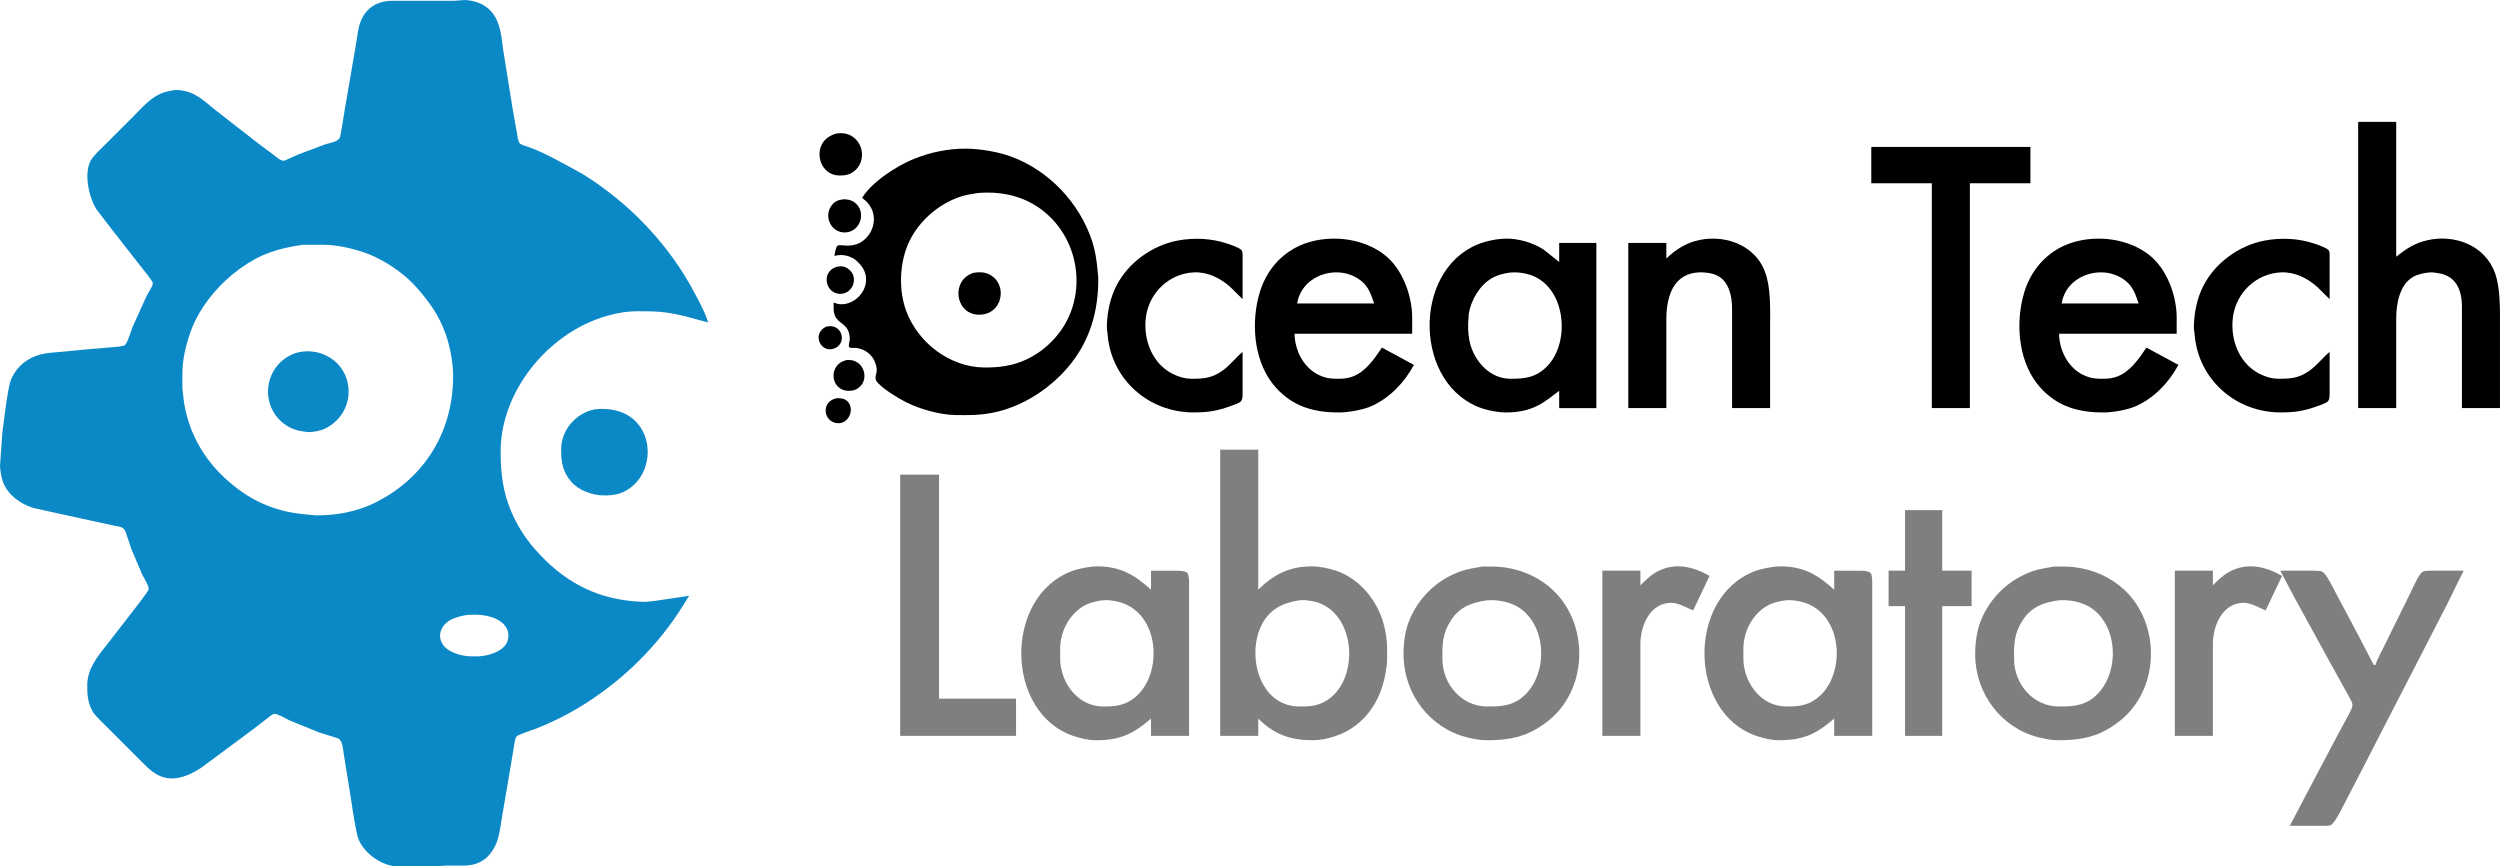
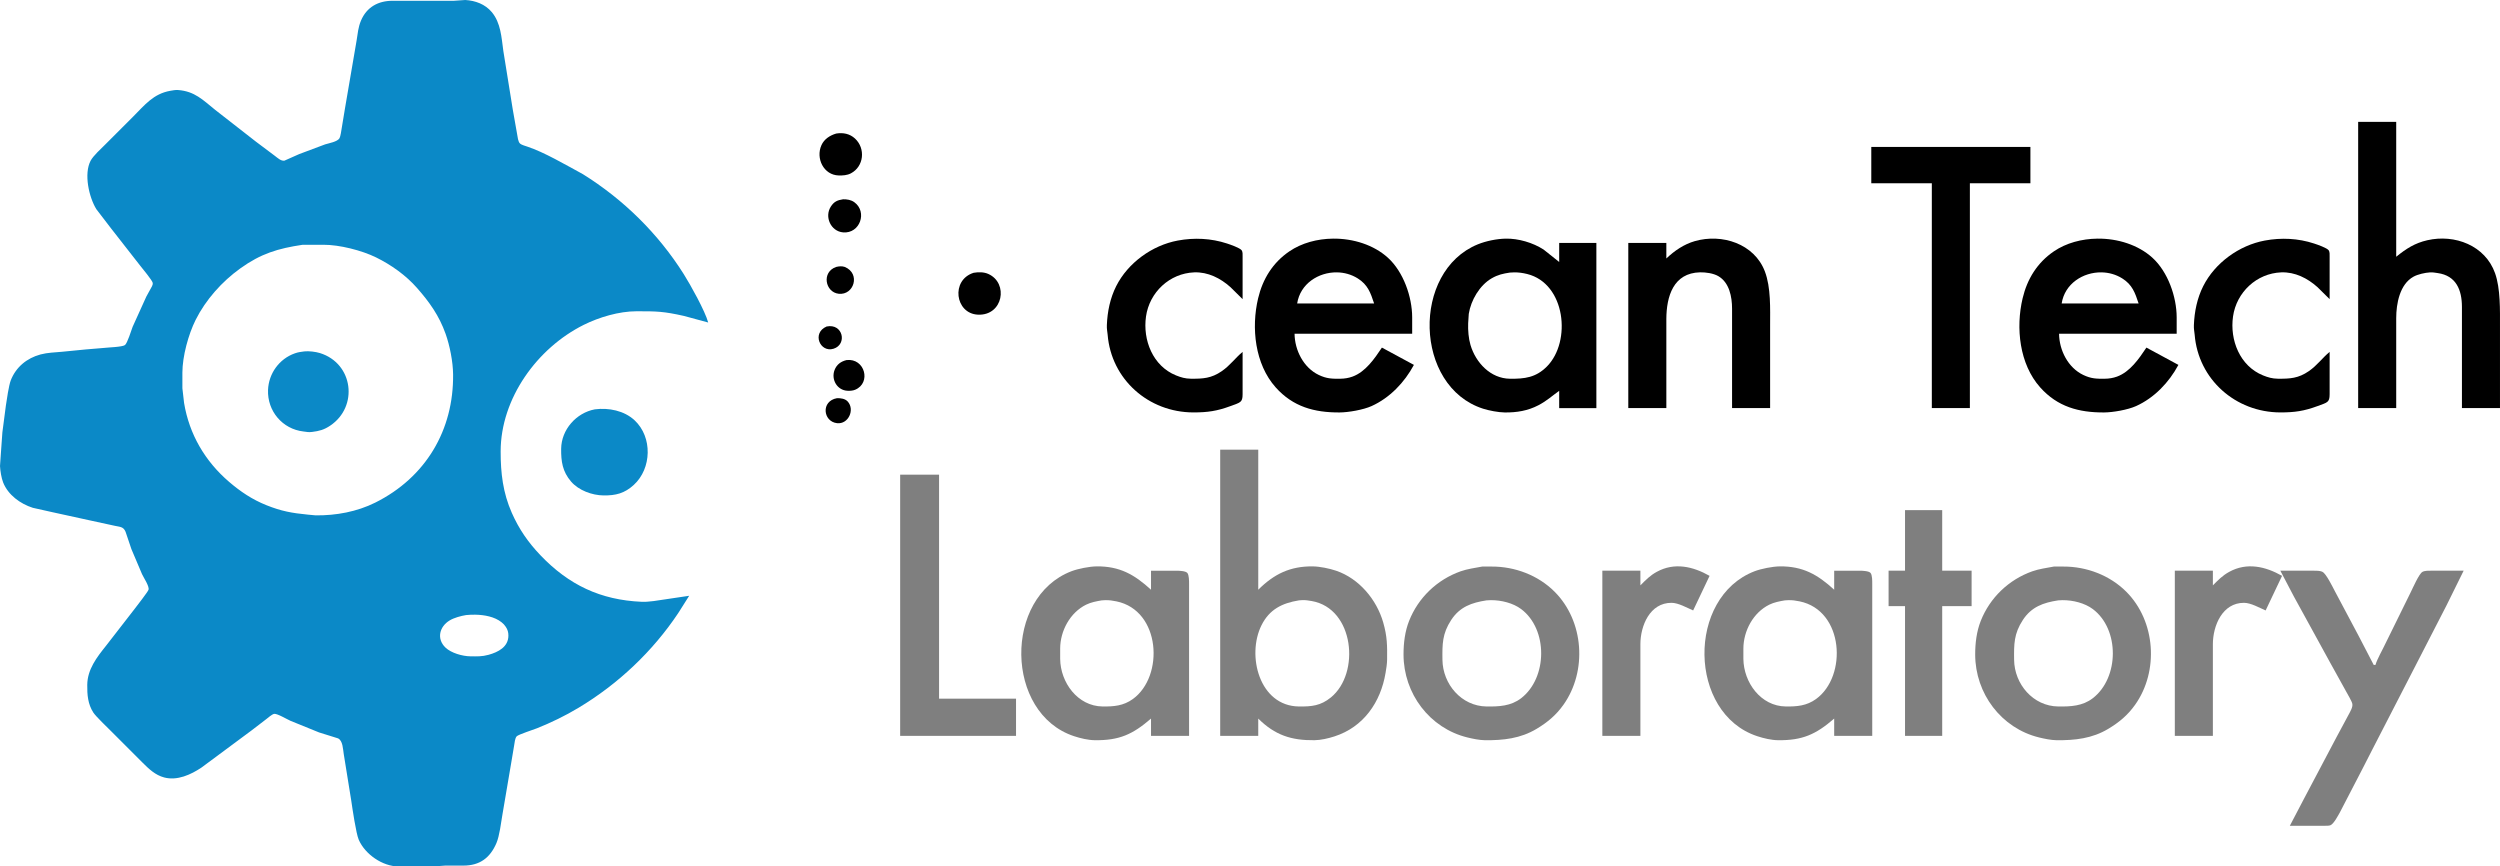
<svg xmlns="http://www.w3.org/2000/svg" version="1.1" width="1806.925" height="626.227" viewBox="0 0 2890.928 1001.909" id="svg2">
  <defs id="defs7" />
  <g transform="translate(-246.09,-653.091)" id="g3845">
    <path d="m 881.875,324.969 0,206.875 27.5,0 0,-12.5 c 12.107,11.994 23.893,15.819 40.625,15.625 4.644,-0.056 9.956,-1.306 14.375,-2.719 21.101,-6.769 33.519,-24.749 37.031,-46.031 0.506,-3.069 1.056,-6.262 1.094,-9.375 0.119,-10.276 0.1,-16.793 -2.781,-26.875 -4.738,-16.62 -17.462,-31.862 -34.094,-37.5 -4.857,-1.644 -11.756,-3.062 -16.875,-3.125 -16.238,-0.188 -27.956,5.487 -39.375,16.875 l 0,-101.25 -27.5,0 z m 59.406,108.75 c 2.303,-0.062 4.092,0.205 6.844,0.688 30.614,5.419 35.182,52.187 13.75,69.656 -7.419,6.05 -14.012,6.638 -23.125,6.531 -28.608,-0.338 -37.907,-36.936 -27,-58.75 5.744,-11.488 14.912,-15.937 27,-17.938 0.934,-0.089 1.764,-0.167 2.531,-0.188 z" transform="matrix(1.6,0,0,1.6,246.09,653.091)" id="path3064" style="fill:#7f7f7f;fill-opacity:1" />
    <path d="m 1332,1202 c 0,0 0,259 0,259 0,0 89,0 89,0 0,0 0,43 0,43 0,0 -134,0 -134,0 0,0 0,-302 0,-302 0,0 45,0 45,0 z" id="path3062" style="fill:#7f7f7f;fill-opacity:1" />
    <path d="m 2492,1243 c 0,0 0,70 0,70 0,0 34,0 34,0 0,0 0,41 0,41 0,0 -34,0 -34,0 0,0 0,150 0,150 0,0 -43,0 -43,0 0,0 0,-150 0,-150 0,0 -19,0 -19,0 0,0 0,-41 0,-41 0,0 19,0 19,0 0,0 0,-70 0,-70 0,0 43,0 43,0 z" id="path3060" style="fill:#7f7f7f;fill-opacity:1" />
    <path d="m 792.5,409.344 c -5.094,0.062 -13.362,1.675 -18.125,3.5 -49.215,18.845 -48.084,102.755 1.875,119.219 4.588,1.513 10.168,2.85 15,2.906 17.613,0.206 27.318,-4.112 40.625,-15.625 l 0,12.5 27.5,0 0,-110 c 0,-1.938 0.013,-6.25 -1.25,-7.75 -1.219,-1.438 -5.675,-1.6 -7.5,-1.625 l -18.75,0 0,13.75 c -11.988,-11.007 -22.755,-17.069 -39.375,-16.875 z m 6.531,24.406 c 2.636,-0.035 4.942,0.28 7.844,0.875 32.077,6.557 34.67,54.143 11.875,70.594 -6.832,4.925 -13.775,5.469 -21.875,5.375 -18.063,-0.213 -30.456,-17.362 -30.656,-34.375 l 0,-7.5 C 766.281,455.924 773.349,442.744 785,437 c 3.444,-1.694 7.481,-2.469 11.25,-3.094 0.986,-0.094 1.902,-0.145 2.781,-0.156 z" transform="matrix(1.6,0,0,1.6,246.09,653.091)" id="path3058" style="fill:#7f7f7f;fill-opacity:1" />
    <path d="m 1071.25,409.469 c -5.088,0.969 -10.787,1.712 -15.625,3.438 -16.995,6.044 -30.581,19.03 -37.219,35.812 -3.044,7.694 -4.044,16.168 -4.031,24.375 0.044,28.101 18.792,53.206 46.25,59.906 3.8,0.925 8.612,1.919 12.5,1.969 13.338,0.156 25.806,-1.206 37.5,-8.25 7.875,-4.75 13.981,-9.818 19.344,-17.375 17.263,-24.32 14.845,-60.43 -6.406,-81.688 -11.913,-11.913 -28.705,-18.238 -45.438,-18.188 l -6.875,0 z m 6.281,24.281 c 7.507,-0.044 16.041,2.09 21.844,6.438 19.501,14.607 19.12,49.705 0,64.438 -7.438,5.732 -16.049,6.069 -25,5.969 -18.12,-0.213 -31.669,-16.13 -31.875,-33.75 -0.131,-11.301 -0.169,-18.837 6.312,-28.75 6.238,-9.538 14.818,-12.55 25.562,-14.188 1.019,-0.095 2.084,-0.15 3.156,-0.156 z" transform="matrix(1.6,0,0,1.6,246.09,653.091)" id="path3056" style="fill:#7f7f7f;fill-opacity:1" />
    <path d="m 2162,1314.31 c 20.34,-11.16 41.8,-6.24 61,4.69 0,0 -19,40 -19,40 -7.19,-3.1 -17.07,-8.8 -25,-8.82 -25.07,-0.08 -35.97,26.53 -36,47.82 0,0 0,106 0,106 0,0 -44,0 -44,0 0,0 0,-191 0,-191 0,0 44,0 44,0 0,0 0,17 0,17 6.3,-6.3 11.04,-11.32 19,-15.69 z" id="path3054" style="fill:#7f7f7f;fill-opacity:1" />
    <path d="m 1286.25,409.344 c -5.094,0.062 -13.362,1.675 -18.125,3.5 -49.215,18.845 -48.084,102.755 1.875,119.219 4.588,1.513 10.168,2.85 15,2.906 17.613,0.206 27.318,-4.112 40.625,-15.625 l 0,12.5 27.5,0 0,-110 c 0,-1.938 0.044,-6.25 -1.219,-7.75 -1.219,-1.438 -5.706,-1.6 -7.531,-1.625 l -18.75,0 0,13.75 c -11.988,-11.007 -22.755,-17.069 -39.375,-16.875 z m 6.531,24.406 c 2.636,-0.035 4.942,0.28 7.844,0.875 32.077,6.557 34.67,54.143 11.875,70.594 -6.832,4.925 -13.775,5.469 -21.875,5.375 -18.064,-0.213 -30.425,-17.362 -30.625,-34.375 l 0,-7.5 c 0.062,-12.794 7.099,-25.975 18.75,-31.719 3.444,-1.694 7.481,-2.469 11.25,-3.094 0.986,-0.094 1.903,-0.145 2.781,-0.156 z" transform="matrix(1.6,0,0,1.6,246.09,653.091)" id="path3052" style="fill:#7f7f7f;fill-opacity:1" />
    <path d="m 1484.406,409.469 c -5.088,0.969 -10.787,1.712 -15.625,3.438 -16.995,6.044 -30.581,19.03 -37.219,35.812 -3.044,7.694 -4.044,16.168 -4.031,24.375 0.044,28.101 18.792,53.206 46.25,59.906 3.8,0.925 8.612,1.919 12.5,1.969 13.338,0.156 25.806,-1.206 37.5,-8.25 7.875,-4.75 13.981,-9.818 19.344,-17.375 17.263,-24.32 14.845,-60.43 -6.406,-81.688 -11.913,-11.913 -28.705,-18.238 -45.438,-18.188 l -6.875,0 z m 6.25,24.281 c 7.507,-0.044 16.072,2.09 21.875,6.438 19.501,14.607 19.12,49.705 0,64.438 -7.438,5.732 -16.049,6.069 -25,5.969 -18.12,-0.213 -31.669,-16.13 -31.875,-33.75 -0.131,-11.301 -0.169,-18.837 6.313,-28.75 6.238,-9.538 14.818,-12.55 25.562,-14.188 1.019,-0.095 2.053,-0.15 3.125,-0.156 z" transform="matrix(1.6,0,0,1.6,246.09,653.091)" id="path3050" style="fill:#7f7f7f;fill-opacity:1" />
    <path d="m 2824,1314.31 c 20.34,-11.16 41.8,-6.24 61,4.69 0,0 -19,40 -19,40 -7.19,-3.1 -17.07,-8.8 -25,-8.82 -25.07,-0.08 -35.97,26.53 -36,47.82 0,0 0,106 0,106 0,0 -44,0 -44,0 0,0 0,-191 0,-191 0,0 44,0 44,0 0,0 0,17 0,17 6.3,-6.3 11.04,-11.32 19,-15.69 z" id="path3048" style="fill:#7f7f7f;fill-opacity:1" />
    <path d="m 2921,1313 c 3.28,0.01 7.88,-0.12 10.82,1.43 4.37,2.3 11.74,17.54 14.4,22.57 0,0 27.64,52 27.64,52 0,0 17.14,33 17.14,33 0,0 2,0 2,0 1.99,-6.96 8.39,-17.81 11.69,-25 0,0 29.06,-59 29.06,-59 2.44,-4.88 9.58,-21.36 13.58,-23.6 2.74,-1.53 7.56,-1.4 10.67,-1.4 0,0 37,0 37,0 0,0 -19.74,40 -19.74,40 0,0 -36,70 -36,70 0,0 -49.95,97 -49.95,97 0,0 -10.73,21 -10.73,21 0,0 -26.44,51 -26.44,51 -2.17,3.9 -7.29,13.82 -11.23,15.4 -1.79,0.72 -4.94,0.6 -6.91,0.6 0,0 -40,0 -40,0 0,0 16.22,-31 16.22,-31 0,0 38.04,-72 38.04,-72 0,0 13.98,-26 13.98,-26 1.73,-3.39 4.74,-8.15 4.02,-12 -0.58,-3.1 -5.29,-10.73 -7.01,-14 0,0 -18.83,-34 -18.83,-34 0,0 -20.28,-37 -20.28,-37 0,0 -21.4,-39 -21.4,-39 0,0 -15.74,-30 -15.74,-30 0,0 38,0 38,0 z" id="path3046" style="fill:#7f7f7f;fill-opacity:1" />
    <path d="m 3017,794 c 0,0 0,156 0,156 11.42,-9.27 21.46,-15.79 36,-19.11 31.69,-7.24 66.88,6.01 78.3,38.11 6.34,17.82 5.7,43.06 5.7,62 0,0 0,94 0,94 0,0 -44,0 -44,0 0,0 0,-117 0,-117 -0.03,-19.56 -6.62,-36.13 -28,-39.13 -3.32,-0.47 -5.57,-0.97 -9,-0.78 -5.74,0.33 -13.97,2.18 -19,4.94 -15.97,8.78 -19.97,31.22 -20,47.97 0,0 0,104 0,104 0,0 -44,0 -44,0 0,0 0,-331 0,-331 0,0 44,0 44,0 z" id="path3034" />
    <path d="m 1234.83,813.33 c 12.32,11.4 10.39,32.25 -4.83,40.23 -4.29,2.25 -9.25,2.54 -14,2.43 -17.46,-0.43 -26.84,-19.8 -20.03,-34.99 3.17,-7.09 9.84,-11.35 17.03,-13.47 7.99,-1.31 15.72,0.14 21.83,5.8 z" id="path3032" />
    <path d="m 2594,823 c 0,0 0,42 0,42 0,0 -70,0 -70,0 0,0 0,260 0,260 0,0 -44,0 -44,0 0,0 0,-260 0,-260 0,0 -70,0 -70,0 0,0 0,-42 0,-42 0,0 184,0 184,0 z" id="path3030" />
-     <path d="m 698.094,107.438 c -12.857,-0.062 -25.587,2.594 -37.5,7.375 -12.288,4.932 -30.837,16.843 -37.5,28.25 2.95,2.244 4.969,4.125 6.656,7.5 4.406,8.794 0.519,19.875 -7.906,24.688 -3.156,1.8 -6.662,2.375 -10.25,2.281 -1.444,-0.013 -5.219,-0.694 -6.25,0 -1.319,0.85 -2.025,5.844 -2.25,7.438 1.4,-0.338 2.294,-0.562 3.75,-0.625 2.969,-0.125 5.394,0.344 8.125,1.531 2.425,1.05 3.775,2.237 5.625,4.094 12.576,12.569 0.919,29.981 -12.5,29.938 -2.138,-0.006 -3.637,-0.544 -5.625,-1.188 0,3.781 -0.388,7.837 1.875,11.125 3.15,4.575 8.875,4.737 9.781,13.875 0.313,3.15 -1.35,5.706 -0.344,7.094 0.981,1.356 2.844,0.025 6.812,0.969 4.513,1.075 8.15,3.581 10.625,7.562 1.294,2.088 2.5,5.656 2.438,8.125 -0.1,3.963 -2.425,5.806 0.781,9.25 4.563,4.907 14.418,10.975 20.531,14.031 9.976,4.988 24.431,9.087 35.625,9.219 9.525,0.106 16.774,0.225 26.25,-1.562 21.082,-3.975 40.981,-16.637 54.844,-32.812 15.982,-18.651 22.344,-40.805 22.062,-65 l -0.531,-5.625 c -0.681,-6.813 -1.581,-13.475 -3.688,-20.031 -9.025,-28.17 -31.617,-52.118 -59.562,-62.062 -9.25,-3.288 -22.062,-5.394 -31.875,-5.438 z m 14.938,31.75 c 14.37,-0.181 28.441,3.725 40.062,12.562 28.839,21.932 33.664,65.499 9.281,92.594 -6.175,6.863 -12.243,11.437 -20.531,15.438 -9.594,4.638 -20.106,5.931 -30.625,5.812 -24.77,-0.294 -47.587,-17.761 -56.188,-40.625 -5.488,-14.601 -4.994,-33.124 0.844,-47.531 6.632,-16.363 21.755,-29.925 38.469,-35.375 4.044,-1.319 8.306,-1.944 12.5,-2.562 2.058,-0.191 4.135,-0.287 6.188,-0.312 z" transform="matrix(1.6,0,0,1.6,246.09,653.091)" id="path3028" />
    <path d="m 1233.91,886.85 c 15.58,11.24 6.61,36.67 -12.91,34.96 -14.22,-1.24 -21.76,-18.02 -14.18,-29.81 3.74,-5.83 7.66,-7.47 14.18,-8.47 4.43,-0.11 9.22,0.66 12.91,3.32 z" id="path3024" />
    <path d="m 1683,1109 c -0.02,9.51 -2.47,9.41 -14,13.68 -15.52,5.74 -26.56,7.35 -43,7.32 -51.68,-0.08 -94.93,-38.1 -99.08,-90 -0.36,-4.49 -1.08,-5.92 -0.88,-11 0.6,-15.54 3.74,-31.02 10.77,-45 13.58,-27 41.64,-47.23 71.19,-52.74 18.98,-3.54 38.6,-2.65 57,3.41 3.7,1.22 14.97,5.04 17.01,7.96 1.24,1.79 0.99,5.24 0.99,7.37 0,0 0,49 0,49 0,0 -14,-13.83 -14,-13.83 -11.53,-10.38 -26.12,-17.75 -42,-17.13 -28.41,1.1 -51.7,22.97 -55.7,50.96 -3.9,27.29 7.87,57.36 34.7,68.18 5.84,2.35 10.67,3.74 17,3.82 14.08,0.16 23.87,-0.38 36,-8.77 9.66,-6.68 15.51,-15.23 24,-22.23 0,0 0,49 0,49 z" id="path3022" />
    <path d="m 963.375,172.469 c -11.386,0.122 -22.629,3.147 -31.5,9.188 -12.013,8.175 -19.269,19.949 -22.594,33.938 -5.05,21.276 -2.357,47.518 12.688,64.375 12.551,14.057 27.974,18.212 46.156,18.125 6.507,-0.031 17.206,-1.925 23.125,-4.594 13.188,-5.944 23.85,-17.118 30.625,-29.781 l -23.125,-12.5 c -5.35,8.025 -11.837,17.531 -21.25,20.969 -2.838,1.031 -5.744,1.494 -8.75,1.531 -6.132,0.069 -9.887,0.006 -15.625,-2.719 -11.032,-5.244 -17.394,-17.918 -17.5,-29.781 l 85,0 0,-11.875 c -0.025,-14.895 -6.362,-32.887 -17.5,-43.031 -10.249,-9.331 -25.11,-14.001 -39.75,-13.844 z m 2.875,24.375 c 5.207,0.075 10.435,1.482 15,4.344 7.35,4.606 9.3,10.425 11.875,18.156 l -55.625,0 c 2.206,-14.286 15.443,-22.691 28.75,-22.5 z" transform="matrix(1.6,0,0,1.6,246.09,653.091)" id="path3020" />
    <path d="m 1088.125,172.469 c -6.419,0.15 -14.062,1.687 -20,4.094 -48.046,19.476 -46.196,102.805 3.75,118.812 4.325,1.381 11.1,2.663 15.625,2.719 8.569,0.1 16.681,-1.181 24.375,-5.219 6.244,-3.275 9.556,-6.556 15,-10.406 l 0,12.5 26.875,0 0,-119.406 -26.875,0 0,13.781 -11.25,-8.969 c -7.738,-5 -18.262,-8.113 -27.5,-7.906 z m 6.312,24.375 c 3.139,-0.017 6.176,0.409 9.312,1.188 27.808,6.888 32.113,48.837 14.281,66.812 -8,8.063 -16.137,9 -26.781,8.875 -13.988,-0.169 -24.694,-11.618 -28.469,-24.375 -1.425,-4.806 -1.869,-10.618 -1.687,-15.625 l 0.437,-6.875 c 1.55,-9.857 7.837,-20.681 16.594,-25.719 4.506,-2.594 8.1,-3.362 13.125,-4.125 1.072,-0.102 2.141,-0.15 3.188,-0.156 z" transform="matrix(1.6,0,0,1.6,246.09,653.091)" id="path3018" />
    <path d="m 2206,931.91 c 31.28,-8.96 68.73,2.94 80.94,35.09 7.1,18.71 6.06,43.14 6.06,63 0,0 0,95 0,95 0,0 -44,0 -44,0 0,0 0,-115 0,-115 -0.02,-13.67 -3.13,-30.26 -16,-37.64 -5.71,-3.27 -14.48,-4.49 -21,-4.35 -30.94,0.71 -38.88,27.85 -39,53.99 0,0 0,103 0,103 0,0 -44,0 -44,0 0,0 0,-191 0,-191 0,0 44,0 44,0 0,0 0,18 0,18 9.41,-8.98 20.37,-16.47 33,-20.09 z" id="path3016" />
    <path d="m 1515.906,172.469 c -11.386,0.122 -22.629,3.147 -31.5,9.188 -12.013,8.175 -19.268,19.949 -22.594,33.938 -5.05,21.276 -2.357,47.518 12.688,64.375 12.551,14.057 27.974,18.212 46.156,18.125 6.507,-0.031 17.206,-1.925 23.125,-4.594 13.188,-5.944 23.85,-17.118 30.625,-29.781 l -23.125,-12.5 c -5.35,8.025 -11.837,17.531 -21.25,20.969 -2.838,1.031 -5.744,1.494 -8.75,1.531 -6.131,0.069 -9.887,0.006 -15.625,-2.719 -11.032,-5.244 -17.394,-17.918 -17.5,-29.781 l 85,0 0,-11.875 c -0.025,-14.895 -6.362,-32.887 -17.5,-43.031 -10.248,-9.331 -25.11,-14.001 -39.75,-13.844 z m 2.875,24.375 c 5.207,0.075 10.435,1.482 15,4.344 7.35,4.606 9.3,10.425 11.875,18.156 l -55.625,0 c 2.206,-14.286 15.443,-22.691 28.75,-22.5 z" transform="matrix(1.6,0,0,1.6,246.09,653.091)" id="path3014" />
    <path d="m 2940,1109 c -0.02,9.51 -2.47,9.41 -14,13.68 -15.52,5.74 -26.56,7.35 -43,7.32 -51.68,-0.08 -94.93,-38.1 -99.08,-90 -0.36,-4.49 -1.08,-5.92 -0.88,-11 0.6,-15.54 3.74,-31.02 10.77,-45 13.58,-27 41.64,-47.23 71.19,-52.74 18.98,-3.54 38.6,-2.65 57,3.41 3.7,1.22 14.97,5.04 17.01,7.96 1.24,1.79 0.99,5.24 0.99,7.37 0,0 0,49 0,49 0,0 -14,-13.83 -14,-13.83 -11.53,-10.38 -26.12,-17.75 -42,-17.13 -28.41,1.1 -51.7,22.97 -55.7,50.96 -3.9,27.29 7.87,57.36 34.7,68.18 5.84,2.35 10.67,3.74 17,3.82 14.08,0.16 23.87,-0.38 36,-8.77 9.66,-6.68 15.51,-15.23 24,-22.23 0,0 0,49 0,49 z" id="path3012" />
    <path d="m 1223,961.78 c 18.51,7.72 10.58,32.91 -7,31.02 -15.76,-1.69 -20.13,-25.2 -3,-31.02 3.44,-0.82 6.66,-1.13 10,0 z" id="path3010" />
    <path d="m 1389,969.9 c 23.59,10.6 17.08,48.33 -12,47.06 -26.54,-1.16 -31.67,-40.12 -5,-48.43 5.57,-0.92 11.77,-0.98 17,1.37 z" id="path3002" />
    <path d="m 1210,1056.35 c -15.67,4.89 -25.49,-18.29 -8,-25.7 18.97,-3.87 24.06,20.69 8,25.7 z" id="path3000" />
    <path d="m 1235,1103.77 c -2.77,1.16 -6.03,1.34 -9,1.19 -11.94,-0.63 -19.02,-13.05 -14.86,-23.96 2.46,-6.44 7.38,-9.94 13.86,-11.53 21.28,-2.5 28.83,26.42 10,34.3 z" id="path2998" />
    <path d="m 1226.35,1117.39 c 8.57,9.46 0.76,26.57 -12.35,25.05 -16.25,-1.87 -18.83,-25.62 0,-28.91 4.25,-0.1 9.32,0.52 12.35,3.86 z" id="path2996" style="fill:#000000;fill-opacity:1" />
    <path d="m 336.219,0 -8.125,0.562 -44.375,0 c -10.363,0.019 -18.687,4.512 -22.844,14.375 -2.006,4.769 -2.35,9.368 -3.156,14.375 L 249.375,78.062 247,92.438 c -0.288,1.719 -0.869,6.112 -1.625,7.438 -1.481,2.581 -7.606,3.6 -10.406,4.469 l -18.75,7.031 -10.625,4.719 c -2.513,0.431 -4.981,-1.987 -6.875,-3.406 l -13.75,-10.312 -29.406,-22.938 c -8.844,-7.138 -14.849,-13.5 -26.875,-14.375 -1.894,-0.138 -3.769,0.237 -5.625,0.562 -12.263,2.156 -18.543,10.356 -26.875,18.688 l -20,20 c -3.069,3.069 -8.825,8.275 -10.719,11.875 -4.969,9.482 -1.2,26.312 4.156,35 l 10.531,13.75 21.031,26.906 c 1.588,2 8.837,10.775 9.156,12.5 0.188,0.994 -0.087,1.612 -0.469,2.5 l -4.125,7.5 -9.906,21.875 c -0.975,2.575 -3.8,11.85 -5.531,13.156 -1.938,1.463 -12.287,1.687 -15.375,2.094 l -13.125,1.094 -16.875,1.656 c -5.194,0.506 -10.55,0.581 -15.625,1.938 -9.888,2.644 -17.856,9.168 -21.562,18.812 -1.344,3.5 -2.925,13.994 -3.5,18.125 l -2.531,19.375 -1.156,16.25 -0.562,8.125 c 0.2,3.463 1,8.669 2.281,11.875 C 5.875,357.732 14.668,364.119 23.688,367 l 14.375,3.219 26.875,5.875 18.125,3.938 c 3.619,0.831 6.125,0.512 7.688,4.312 l 4.219,12.5 7.688,18.125 c 1.181,2.569 5.425,8.812 4.688,11.25 -0.463,1.513 -8.406,11.687 -9.969,13.75 l -20.844,26.875 c -6.638,8.3 -13.337,16.943 -13.469,28.125 -0.081,7.075 0.394,13.818 4.375,20 1.8,2.8 10.244,10.869 13.125,13.75 l 22.5,22.5 c 4.575,4.569 9.187,8.987 15.625,10.688 9.413,2.481 19.218,-2.025 26.875,-7.125 l 36.281,-26.906 10.625,-8.156 c 1.331,-1.044 4.069,-3.45 5.625,-3.781 2.075,-0.438 9.456,3.975 11.875,5.031 l 20.625,8.375 13.688,4.281 c 3.544,1.656 3.569,7.85 4.156,11.344 l 5.438,33.75 c 0.856,5.813 3.462,23.675 5.375,28.125 4.55,10.594 17.268,19.356 28.844,19.375 l 25,0 8.75,-0.625 13.125,0 c 11.726,-0.019 19.206,-5.518 23.812,-16.25 2.238,-5.213 3.344,-14.706 4.344,-20.625 l 6.156,-36.25 2.312,-13.75 c 0.306,-1.856 0.575,-5.187 1.844,-6.562 1.2,-1.3 12.094,-4.787 14.656,-5.812 10.382,-4.163 20.406,-9.025 30,-14.781 28.62,-17.17 53.574,-40.699 72.094,-68.469 l 7.906,-12.5 -25.625,3.812 c -3.569,0.244 -4.687,0.706 -8.75,0.531 -29.683,-1.288 -52.674,-12.199 -73.188,-33.719 -8.9,-9.338 -15.431,-18.806 -20.656,-30.625 -6.388,-14.451 -8.056,-28.774 -8.031,-44.375 0.062,-38.327 26.411,-74.649 60,-91.406 11.201,-5.582 25.543,-9.825 38.125,-9.844 14.807,-0.025 19.662,0.081 34.375,3.375 l 17.5,4.75 c -2.244,-8.313 -12.837,-27.306 -17.688,-35 -18.457,-29.283 -43.555,-53.955 -72.938,-72.25 -13.063,-7.092 -27.932,-15.825 -40,-19.844 -1.388,-0.463 -4.287,-1.281 -5.312,-2.188 -1.556,-1.375 -1.794,-4.962 -2.188,-7 l -3.094,-17.5 -6.844,-42.5 C 362.431,27.099 361.988,16.532 355.375,8.688 350.575,3 343.507,0.413 336.219,0 z m -117.5,176.906 15,0 c 11.563,-0.069 27.762,4.056 38.125,9.156 10.857,5.338 21.537,12.925 29.531,22.031 9.069,10.319 16,20.049 20.656,33.125 3.094,8.694 5.325,20.15 5.438,29.375 0.469,40.371 -19.879,74.518 -56.25,92.656 -13.269,6.613 -28.368,9.388 -43.125,9.219 l -5.625,-0.531 c -11.494,-1.113 -19.168,-2.5 -30,-6.844 -10.169,-4.081 -18.612,-9.737 -26.906,-16.844 -17.407,-14.92 -28.794,-34.411 -32.531,-57.031 l -1.219,-10.625 0,-11.25 c 0.019,-11.757 4.312,-27.624 9.562,-38.125 7.313,-14.626 19.074,-27.75 32.312,-37.25 14.913,-10.707 27.187,-14.394 45.031,-17.062 z M 343.344,444.25 c 6.79,0.105 14.111,1.486 19.094,5.438 1.3,1.025 2.256,2.012 3.156,3.406 1.319,2.038 1.844,3.844 1.844,6.25 0,8.263 -7.425,11.987 -14.344,13.906 -4.788,1.325 -8.25,1.15 -13.125,1.094 -5.707,-0.069 -13.906,-2.35 -18.062,-6.375 -6.513,-6.325 -4.307,-15.112 3.062,-19.562 3.269,-1.975 8.106,-3.25 11.875,-3.875 2.033,-0.192 4.237,-0.316 6.5,-0.281 z" transform="matrix(1.6,0,0,1.6,246.09,653.091)" id="path2994" style="fill:#0b89c7;fill-opacity:1" />
    <path d="m 616,1061.35 c 38.72,11.96 44.77,61.87 12,83.9 -7.18,4.83 -12.58,6.27 -21,7.32 -4.37,0.55 -5.8,-0.04 -10,-0.52 -24.27,-2.75 -41.91,-23.65 -40.96,-48.05 0.74,-19 12.95,-35.95 30.96,-42.3 4.32,-1.52 6.61,-1.61 11,-2.27 5.12,-0.58 13.07,0.39 18,1.92 z" id="path2990" style="fill:#0b89c7;fill-opacity:1" />
-     <path d="m 979.96,1139.17 c 20.79,19.41 19.82,55.65 -0.97,74.66 -10.74,9.81 -20.9,12.33 -34.99,12.17 -13.25,-0.16 -28.78,-5.84 -37.54,-16.04 -9.96,-11.61 -11.63,-23.28 -11.46,-37.96 0.26,-22.15 17.45,-41.53 39,-45.56 15.98,-2.05 33.88,1.45 45.96,12.73 z" id="path2988" style="fill:#0b89c7;fill-opacity:1" />
+     <path d="m 979.96,1139.17 c 20.79,19.41 19.82,55.65 -0.97,74.66 -10.74,9.81 -20.9,12.33 -34.99,12.17 -13.25,-0.16 -28.78,-5.84 -37.54,-16.04 -9.96,-11.61 -11.63,-23.28 -11.46,-37.96 0.26,-22.15 17.45,-41.53 39,-45.56 15.98,-2.05 33.88,1.45 45.96,12.73 " id="path2988" style="fill:#0b89c7;fill-opacity:1" />
  </g>
</svg>